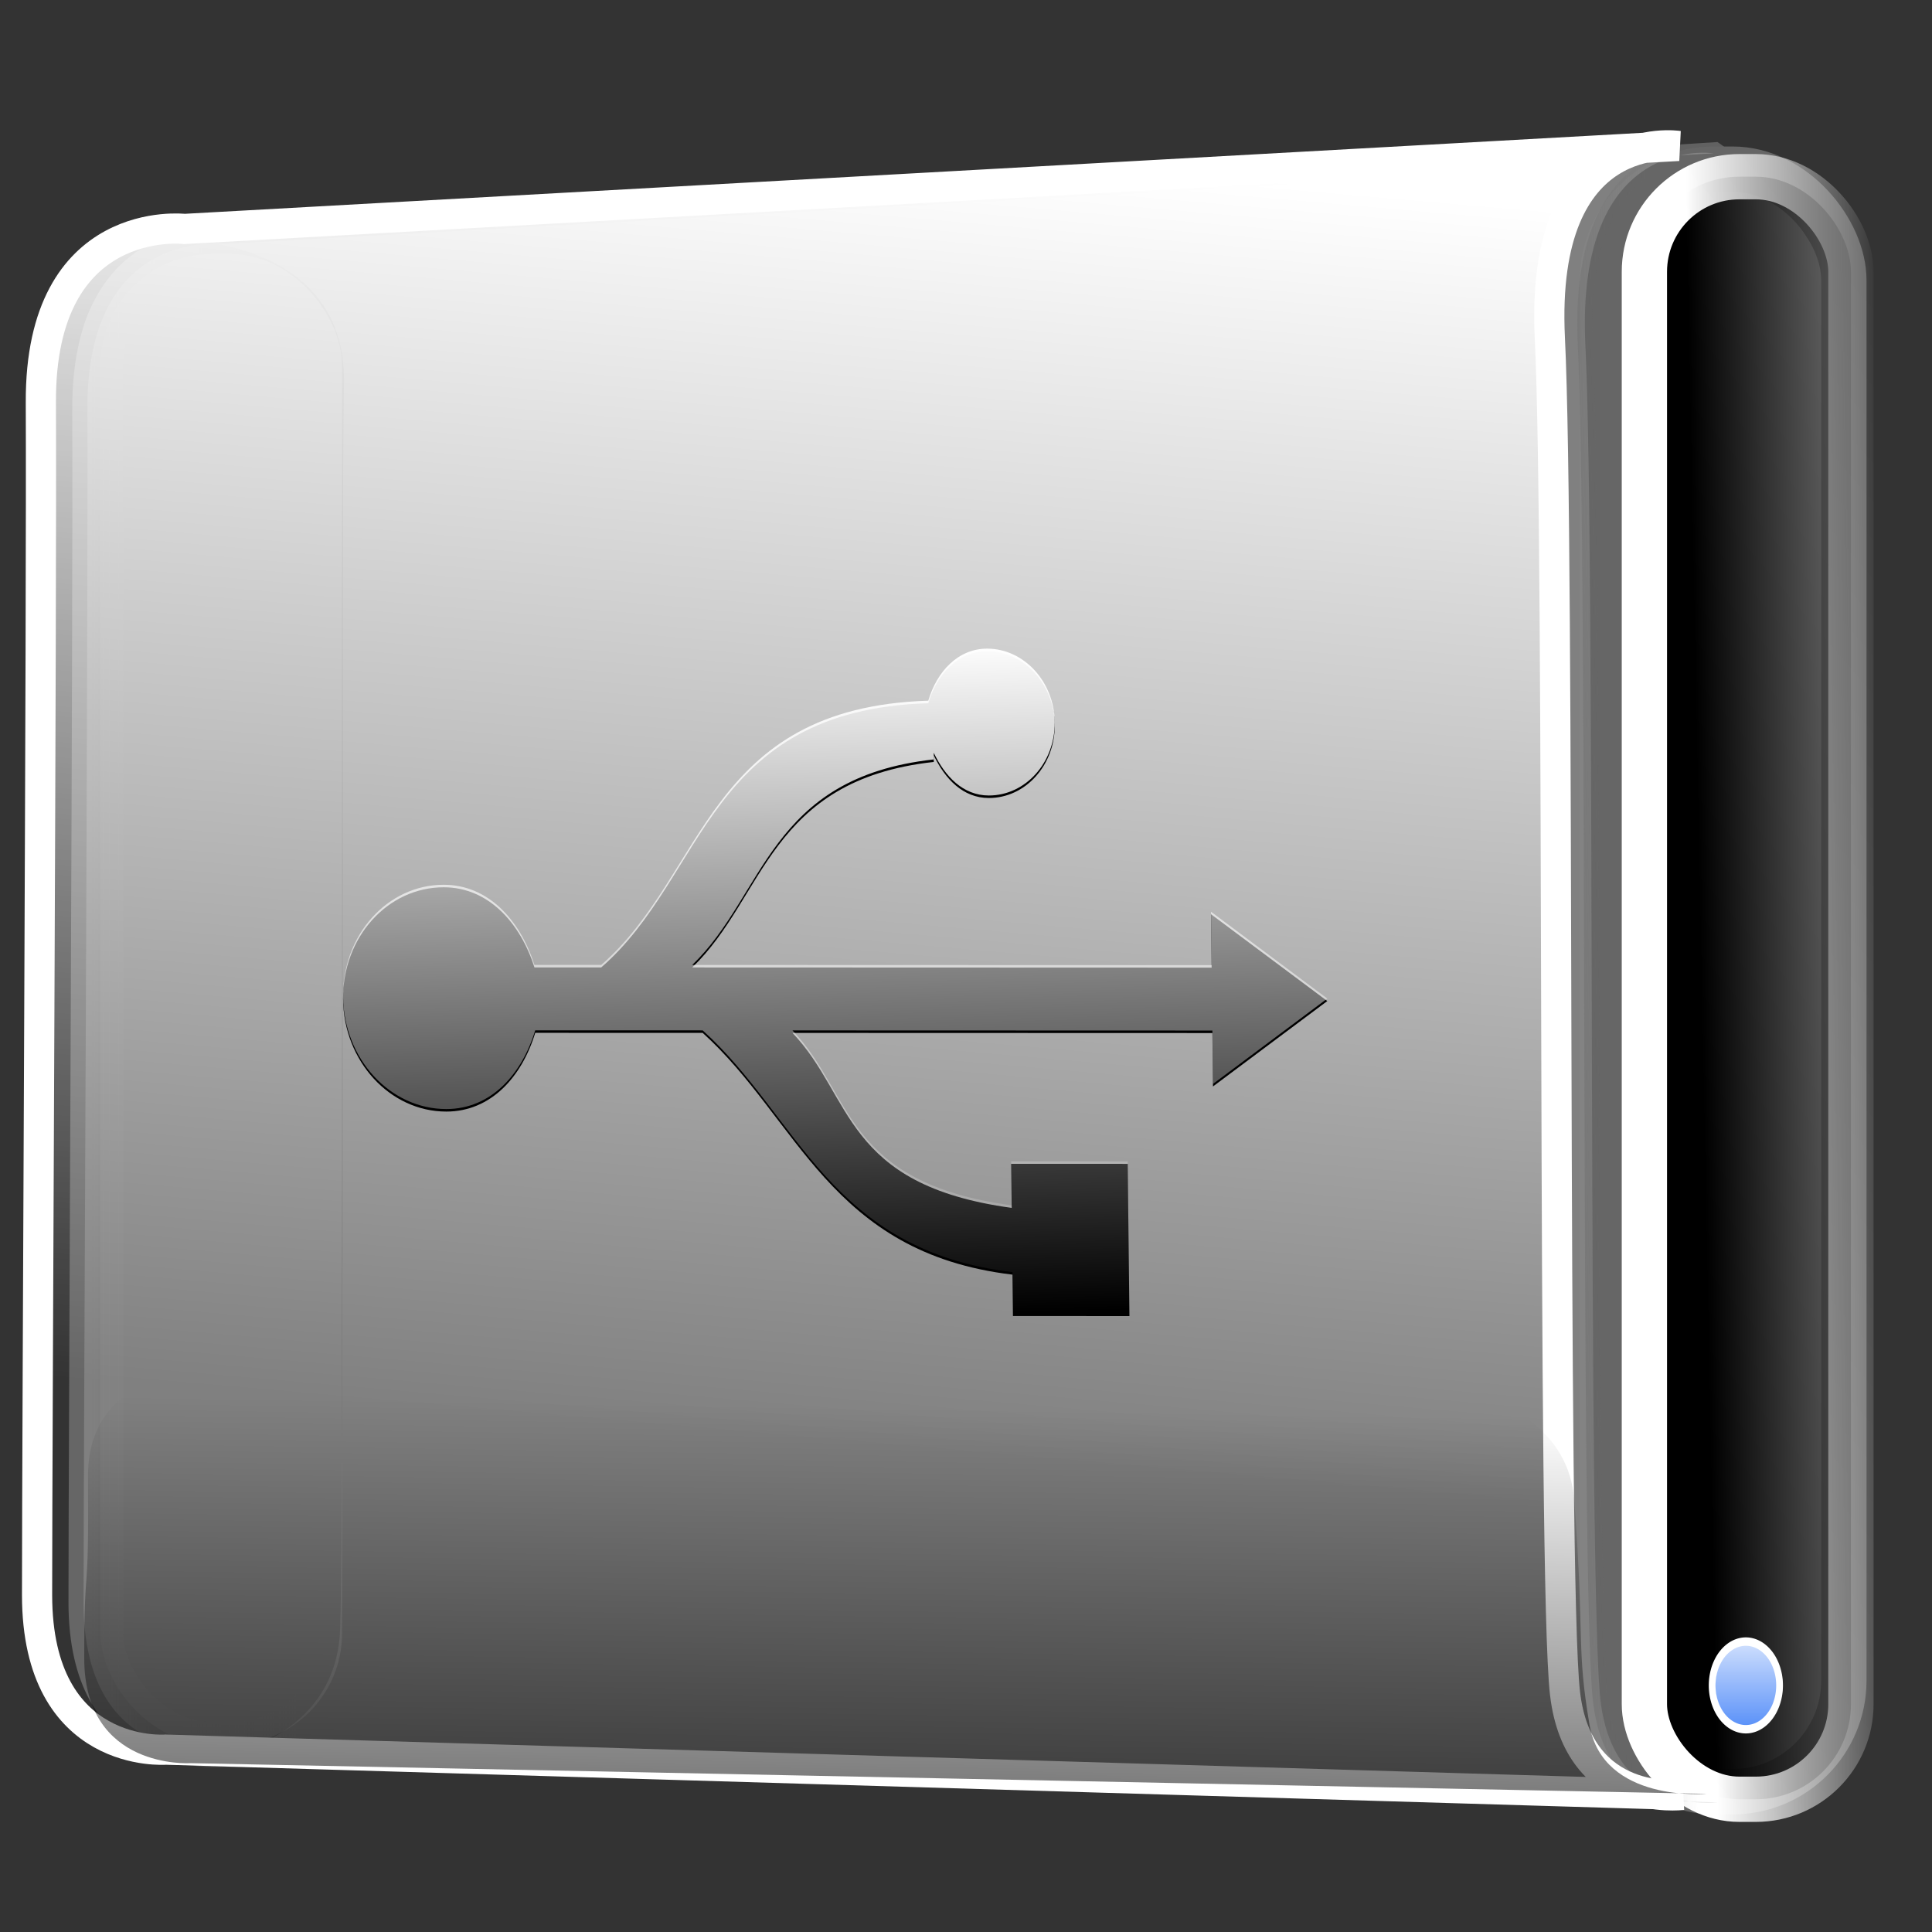
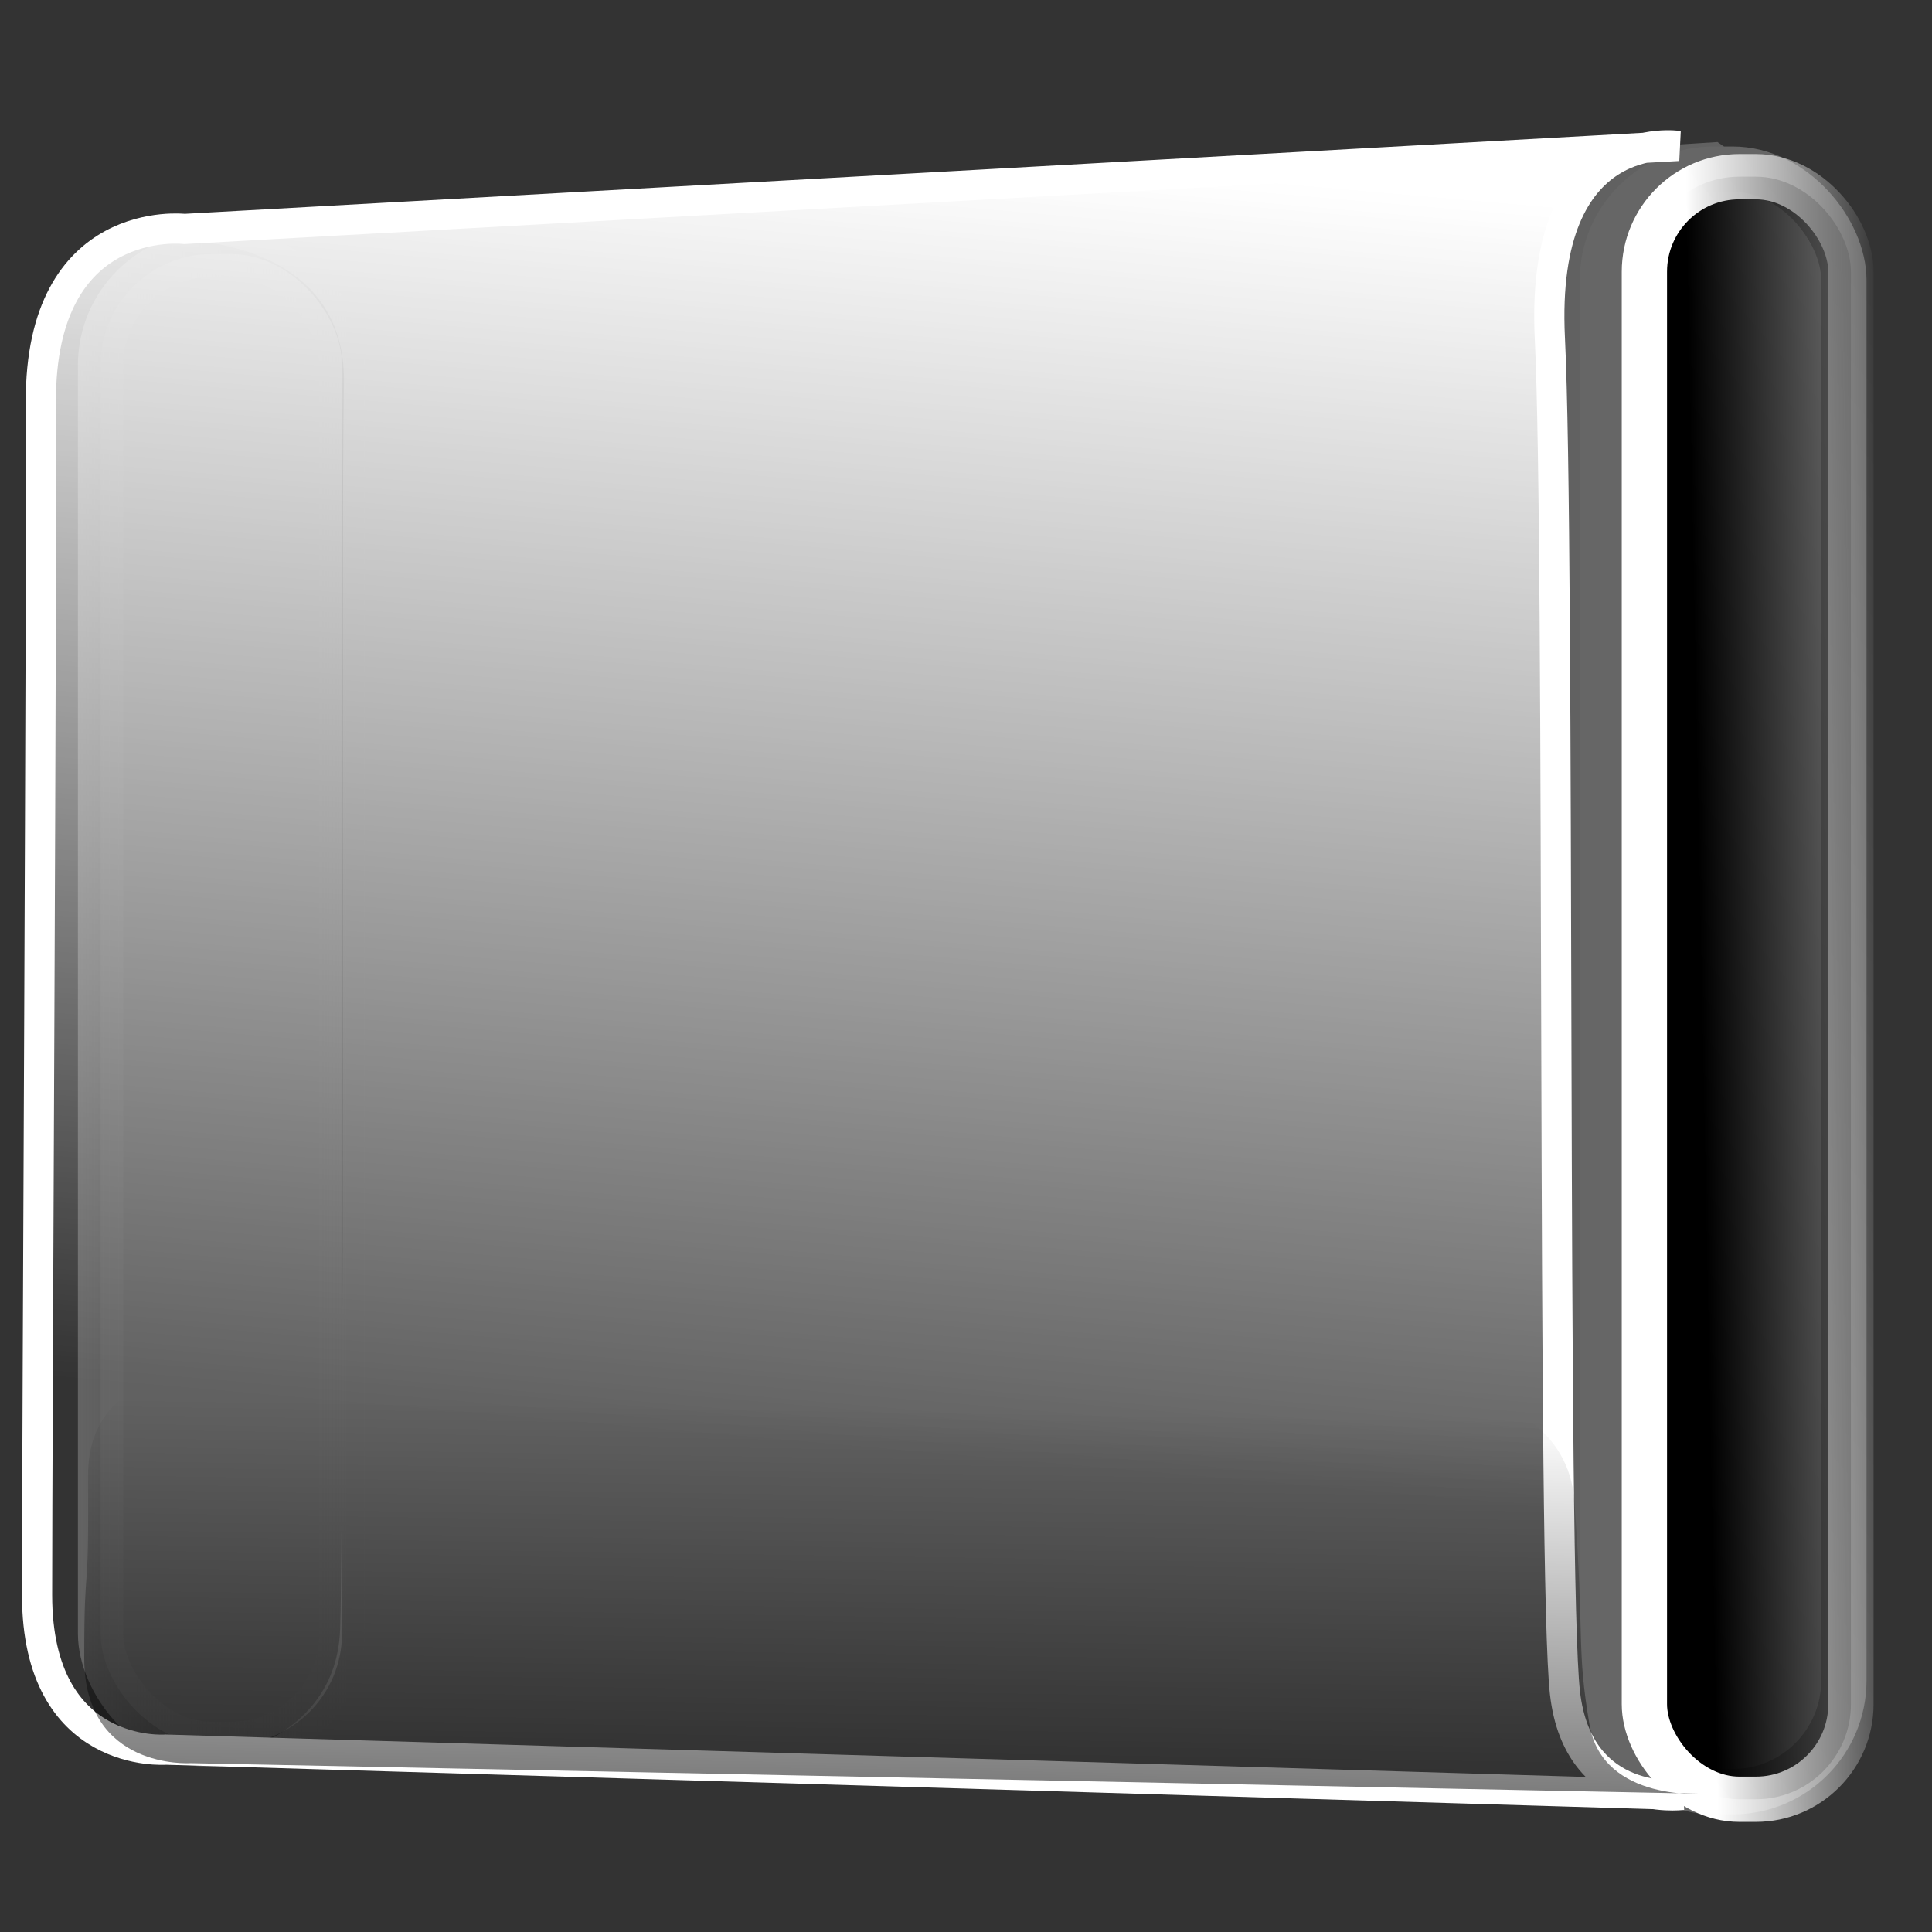
<svg xmlns="http://www.w3.org/2000/svg" xmlns:ns1="http://inkscape.sourceforge.net/DTD/sodipodi-0.dtd" xmlns:ns2="http://www.inkscape.org/namespaces/inkscape" xmlns:xlink="http://www.w3.org/1999/xlink" width="128px" height="128px" id="svg2" ns1:version="0.32" ns2:version="0.43" ns1:docbase="/home/matteo/.icons/glass-icons/scalable/devices" ns1:docname="gnome-dev-harddisk-usb.svg">
  <rect width="100%" height="100%" fill="#333333" stroke="none" />
  <defs id="defs4">
    <linearGradient ns2:collect="always" id="linearGradient9779">
      <stop style="stop-color:#ffffff;stop-opacity:1;" offset="0" id="stop9781" />
      <stop style="stop-color:#ffffff;stop-opacity:0;" offset="1" id="stop9783" />
    </linearGradient>
    <linearGradient ns2:collect="always" id="linearGradient5549">
      <stop style="stop-color:#ffffff;stop-opacity:1;" offset="0" id="stop5551" />
      <stop style="stop-color:#ffffff;stop-opacity:0;" offset="1" id="stop5553" />
    </linearGradient>
    <linearGradient id="linearGradient3716">
      <stop style="stop-color:#000000;stop-opacity:0.198;" offset="0" id="stop3718" />
      <stop style="stop-color:#000000;stop-opacity:0;" offset="1" id="stop3720" />
    </linearGradient>
    <linearGradient id="linearGradient2609">
      <stop style="stop-color:#cdcdcd;stop-opacity:1" offset="0" id="stop2611" />
      <stop style="stop-color:#f6f6f6;stop-opacity:1" offset="1" id="stop2613" />
    </linearGradient>
    <linearGradient id="linearGradient2582">
      <stop style="stop-color:#c8c8c8;stop-opacity:1;" offset="0" id="stop2584" />
      <stop style="stop-color:#e5e5e5;stop-opacity:1;" offset="1" id="stop2586" />
    </linearGradient>
    <linearGradient y2="113.85" x2="77.58" y1="100.588" x1="77.58" gradientTransform="translate(158.548,-4.323)" gradientUnits="userSpaceOnUse" id="linearGradient9586" xlink:href="#linearGradient11014" ns2:collect="always" />
    <linearGradient id="linearGradient9533">
      <stop style="stop-color:#000000;stop-opacity:0.302;" offset="0" id="stop9535" />
      <stop style="stop-color:#000000;stop-opacity:0;" offset="1" id="stop9537" />
    </linearGradient>
    <linearGradient id="linearGradient9539">
      <stop style="stop-color:#000000;stop-opacity:0.167;" offset="0" id="stop9541" />
      <stop style="stop-color:#000000;stop-opacity:0;" offset="1" id="stop9543" />
    </linearGradient>
    <linearGradient id="linearGradient9545">
      <stop style="stop-color:#ffcaca;stop-opacity:1;" offset="0" id="stop9547" />
      <stop style="stop-color:#f39f9e;stop-opacity:1;" offset="1" id="stop9549" />
    </linearGradient>
    <linearGradient id="linearGradient9551">
      <stop id="stop9553" offset="0" style="stop-color:#ffffff;stop-opacity:0.833;" />
      <stop id="stop9555" offset="1" style="stop-color:#ffffff;stop-opacity:0" />
    </linearGradient>
    <linearGradient id="linearGradient9557">
      <stop style="stop-color:#ffffff;stop-opacity:0.833;" offset="0" id="stop9559" />
      <stop style="stop-color:#ffffff;stop-opacity:0" offset="1" id="stop9561" />
    </linearGradient>
    <linearGradient ns2:collect="always" xlink:href="#linearGradient11014" id="linearGradient9568" x1="77.58" y1="100.588" x2="77.58" y2="113.85" gradientUnits="userSpaceOnUse" />
    <linearGradient gradientUnits="userSpaceOnUse" y2="87" x2="107.053" y1="22.781" x1="107.053" id="linearGradient21922" xlink:href="#linearGradient21916" ns2:collect="always" />
    <linearGradient y2="113.85" x2="77.58" y1="100.588" x1="77.58" gradientUnits="userSpaceOnUse" id="linearGradient8644" xlink:href="#linearGradient11014" ns2:collect="always" />
    <linearGradient ns2:collect="always" id="linearGradient11014">
      <stop style="stop-color:#ffffff;stop-opacity:1;" offset="0" id="stop11016" />
      <stop style="stop-color:#ffffff;stop-opacity:0;" offset="1" id="stop11018" />
    </linearGradient>
    <linearGradient id="linearGradient8655">
      <stop style="stop-color:#000000;stop-opacity:0.302;" offset="0" id="stop8657" />
      <stop style="stop-color:#000000;stop-opacity:0;" offset="1" id="stop8659" />
    </linearGradient>
    <linearGradient id="linearGradient7917">
      <stop style="stop-color:#000000;stop-opacity:0.167;" offset="0" id="stop7919" />
      <stop style="stop-color:#000000;stop-opacity:0;" offset="1" id="stop7921" />
    </linearGradient>
    <linearGradient id="linearGradient6455">
      <stop style="stop-color:#ffcaca;stop-opacity:1;" offset="0" id="stop6457" />
      <stop style="stop-color:#f39f9e;stop-opacity:1;" offset="1" id="stop6459" />
    </linearGradient>
    <linearGradient id="linearGradient5703">
      <stop id="stop5705" offset="0" style="stop-color:#ffffff;stop-opacity:0.833;" />
      <stop id="stop5707" offset="1" style="stop-color:#ffffff;stop-opacity:0" />
    </linearGradient>
    <linearGradient id="linearGradient5691">
      <stop style="stop-color:#ffffff;stop-opacity:0.833;" offset="0" id="stop5693" />
      <stop style="stop-color:#ffffff;stop-opacity:0" offset="1" id="stop5695" />
    </linearGradient>
    <linearGradient gradientTransform="translate(22.847,1.354)" ns2:collect="always" xlink:href="#linearGradient11014" id="linearGradient11020" x1="77.58" y1="100.588" x2="77.58" y2="113.85" gradientUnits="userSpaceOnUse" />
    <linearGradient gradientUnits="userSpaceOnUse" y2="47.651" x2="267.843" y1="87.252" x1="205.32" id="linearGradient23496" xlink:href="#linearGradient23490" ns2:collect="always" />
    <linearGradient y2="85.927" x2="52.601" y1="43.507" x1="70.789" gradientTransform="translate(-7.27176e-5,-4.53184e-6)" gradientUnits="userSpaceOnUse" id="linearGradient21739" xlink:href="#linearGradient21683" ns2:collect="always" />
    <linearGradient y2="91.2" x2="62.853" y1="143.917" x1="60.537" gradientTransform="translate(-178.449,1.325)" gradientUnits="userSpaceOnUse" id="linearGradient21731" xlink:href="#linearGradient9367" ns2:collect="always" />
    <linearGradient y2="61.886" x2="102" y1="17.965" x1="102" gradientTransform="translate(-178.449,1.325)" gradientUnits="userSpaceOnUse" id="linearGradient21729" xlink:href="#linearGradient8484" ns2:collect="always" />
    <linearGradient y2="64.197" x2="47.376" y1="18.406" x1="44.194" gradientTransform="translate(-178.449,1.325)" gradientUnits="userSpaceOnUse" id="linearGradient21727" xlink:href="#linearGradient5847" ns2:collect="always" />
    <linearGradient gradientTransform="matrix(1.037,0,0,0.883,143.311,-14.241)" y2="85.927" x2="52.601" y1="43.507" x1="70.789" gradientUnits="userSpaceOnUse" id="linearGradient21704" xlink:href="#linearGradient21683" ns2:collect="always" />
    <linearGradient y2="34.839" x2="70.15" y1="78.326" x1="59.25" gradientTransform="matrix(1.401,0,0,1.087,153.151,-8.69)" gradientUnits="userSpaceOnUse" id="linearGradient21702" xlink:href="#linearGradient18175" ns2:collect="always" />
    <linearGradient gradientTransform="matrix(1.037,0,0,0.883,195.079,-16.506)" y2="41.245" x2="25.008" y1="106.431" x1="17.486" gradientUnits="userSpaceOnUse" id="linearGradient21700" xlink:href="#linearGradient17294" ns2:collect="always" />
    <linearGradient gradientUnits="userSpaceOnUse" y2="72.846" x2="198.619" y1="30.773" x1="213.978" id="linearGradient21689" xlink:href="#linearGradient21683" ns2:collect="always" />
    <linearGradient gradientUnits="userSpaceOnUse" y2="19.904" x2="216.021" y1="71.588" x1="209.453" id="linearGradient19056" xlink:href="#linearGradient17294" ns2:collect="always" />
    <linearGradient gradientTransform="matrix(1.351,0,0,1.232,-40.413,8.853)" gradientUnits="userSpaceOnUse" y2="22.464" x2="210.864" y1="64.184" x1="175.216" id="linearGradient18181" xlink:href="#linearGradient18175" ns2:collect="always" />
    <linearGradient gradientTransform="translate(123.292,-3.126)" gradientUnits="userSpaceOnUse" y2="102.544" x2="108.205" y1="102.544" x1="99.685" id="linearGradient16417" xlink:href="#linearGradient16411" ns2:collect="always" />
    <linearGradient gradientTransform="matrix(0.747,0,0,0.804,150.639,17.421)" gradientUnits="userSpaceOnUse" y2="106.433" x2="104.593" y1="97.241" x1="102.648" id="linearGradient14663" xlink:href="#linearGradient14657" ns2:collect="always" />
    <linearGradient gradientTransform="translate(2.261355e-5,5.330552e-6)" gradientUnits="userSpaceOnUse" y2="91.2" x2="62.853" y1="143.917" x1="60.537" id="linearGradient9373" xlink:href="#linearGradient9367" ns2:collect="always" />
    <linearGradient gradientTransform="translate(2.261355e-5,-6.69448e-7)" gradientUnits="userSpaceOnUse" y2="61.886" x2="102" y1="17.965" x1="102" id="linearGradient8490" xlink:href="#linearGradient8484" ns2:collect="always" />
    <linearGradient gradientTransform="translate(2.261355e-5,3.30552e-7)" gradientUnits="userSpaceOnUse" y2="64.197" x2="47.376" y1="18.406" x1="44.194" id="linearGradient5853" xlink:href="#linearGradient5847" ns2:collect="always" />
    <linearGradient id="linearGradient4215">
      <stop id="stop4217" offset="0" style="stop-color:#dddddd;stop-opacity:1;" />
      <stop id="stop4219" offset="1" style="stop-color:#bfbfbf;stop-opacity:1;" />
    </linearGradient>
    <linearGradient id="linearGradient4953">
      <stop id="stop4955" offset="0" style="stop-color:#dadada;stop-opacity:1;" />
      <stop id="stop4957" offset="1" style="stop-color:#aaaaaa;stop-opacity:1;" />
    </linearGradient>
    <linearGradient id="linearGradient4963">
      <stop id="stop4965" offset="0" style="stop-color:#ffffff;stop-opacity:0.823;" />
      <stop id="stop4967" offset="1" style="stop-color:#ffffff;stop-opacity:0;" />
    </linearGradient>
    <linearGradient id="linearGradient10903">
      <stop id="stop10905" offset="0" style="stop-color:#000000;stop-opacity:0.167;" />
      <stop id="stop10907" offset="1" style="stop-color:#000000;stop-opacity:0;" />
    </linearGradient>
    <linearGradient id="linearGradient5847" ns2:collect="always">
      <stop id="stop5849" offset="0" style="stop-color:#ffffff;stop-opacity:1;" />
      <stop id="stop5851" offset="1" style="stop-color:#ffffff;stop-opacity:0;" />
    </linearGradient>
    <linearGradient id="linearGradient8484" ns2:collect="always">
      <stop id="stop8486" offset="0" style="stop-color:#000000;stop-opacity:1;" />
      <stop id="stop8488" offset="1" style="stop-color:#000000;stop-opacity:0;" />
    </linearGradient>
    <linearGradient id="linearGradient9367" ns2:collect="always">
      <stop id="stop9369" offset="0" style="stop-color:#000000;stop-opacity:1;" />
      <stop id="stop9371" offset="1" style="stop-color:#000000;stop-opacity:0;" />
    </linearGradient>
    <linearGradient id="linearGradient14657" ns2:collect="always">
      <stop id="stop14659" offset="0" style="stop-color:#ffffff;stop-opacity:1;" />
      <stop id="stop14661" offset="1" style="stop-color:#ffffff;stop-opacity:0;" />
    </linearGradient>
    <linearGradient id="linearGradient16411" ns2:collect="always">
      <stop id="stop16413" offset="0" style="stop-color:#666666;stop-opacity:1;" />
      <stop id="stop16415" offset="1" style="stop-color:#666666;stop-opacity:0;" />
    </linearGradient>
    <linearGradient id="linearGradient17294" ns2:collect="always">
      <stop id="stop17296" offset="0" style="stop-color:#ebebeb;stop-opacity:1;" />
      <stop id="stop17298" offset="1" style="stop-color:#ebebeb;stop-opacity:0;" />
    </linearGradient>
    <linearGradient id="linearGradient18175" ns2:collect="always">
      <stop id="stop18177" offset="0" style="stop-color:#666666;stop-opacity:1;" />
      <stop id="stop18179" offset="1" style="stop-color:#666666;stop-opacity:0;" />
    </linearGradient>
    <linearGradient id="linearGradient21683" ns2:collect="always">
      <stop id="stop21685" offset="0" style="stop-color:#ffffff;stop-opacity:1;" />
      <stop id="stop21687" offset="1" style="stop-color:#ffffff;stop-opacity:0;" />
    </linearGradient>
    <linearGradient id="linearGradient23490" ns2:collect="always">
      <stop id="stop23492" offset="0" style="stop-color:#6bb8da;stop-opacity:1;" />
      <stop id="stop23494" offset="1" style="stop-color:#6bb8da;stop-opacity:0;" />
    </linearGradient>
    <linearGradient id="linearGradient21916" ns2:collect="always">
      <stop id="stop21918" offset="0" style="stop-color:#ffffff;stop-opacity:1;" />
      <stop id="stop21920" offset="1" style="stop-color:#ffffff;stop-opacity:0;" />
    </linearGradient>
    <linearGradient id="linearGradient3195" ns2:collect="always">
      <stop id="stop3197" offset="0" style="stop-color:#666666;stop-opacity:1;" />
      <stop id="stop3199" offset="1" style="stop-color:#666666;stop-opacity:0;" />
    </linearGradient>
    <linearGradient id="linearGradient5832">
      <stop id="stop5834" offset="0" style="stop-color:#ffffff;stop-opacity:1;" />
      <stop id="stop5836" offset="1" style="stop-color:#ffffff;stop-opacity:0;" />
    </linearGradient>
    <linearGradient id="linearGradient6731" ns2:collect="always">
      <stop id="stop6733" offset="0" style="stop-color:#000000;stop-opacity:1;" />
      <stop id="stop6735" offset="1" style="stop-color:#000000;stop-opacity:0;" />
    </linearGradient>
    <linearGradient id="linearGradient6739" ns2:collect="always">
      <stop id="stop6741" offset="0" style="stop-color:#ffffff;stop-opacity:1;" />
      <stop id="stop6743" offset="1" style="stop-color:#ffffff;stop-opacity:0;" />
    </linearGradient>
    <linearGradient id="linearGradient9395" ns2:collect="always">
      <stop id="stop9397" offset="0" style="stop-color:#ffffff;stop-opacity:1;" />
      <stop id="stop9399" offset="1" style="stop-color:#ffffff;stop-opacity:0;" />
    </linearGradient>
    <linearGradient id="linearGradient16669" ns2:collect="always">
      <stop id="stop16671" offset="0" style="stop-color:#666666;stop-opacity:1;" />
      <stop id="stop16673" offset="1" style="stop-color:#666666;stop-opacity:0;" />
    </linearGradient>
    <linearGradient id="linearGradient17554" ns2:collect="always">
      <stop id="stop17556" offset="0" style="stop-color:#ffffff;stop-opacity:1;" />
      <stop id="stop17558" offset="1" style="stop-color:#ffffff;stop-opacity:0;" />
    </linearGradient>
    <linearGradient id="linearGradient21066" ns2:collect="always">
      <stop id="stop21068" offset="0" style="stop-color:#000000;stop-opacity:1;" />
      <stop id="stop21070" offset="1" style="stop-color:#000000;stop-opacity:0;" />
    </linearGradient>
    <linearGradient ns2:collect="always" xlink:href="#linearGradient21066" id="linearGradient1978" gradientUnits="userSpaceOnUse" gradientTransform="translate(-7.88536e-5,5.26072e-6)" x1="53.502" y1="123.826" x2="53.914" y2="88.909" />
    <linearGradient ns2:collect="always" xlink:href="#linearGradient17554" id="linearGradient1981" gradientUnits="userSpaceOnUse" gradientTransform="translate(-7.902067e-5,5.26072e-6)" x1="47.458" y1="26.167" x2="48.625" y2="95.25" />
    <linearGradient ns2:collect="always" xlink:href="#linearGradient16669" id="linearGradient1984" gradientUnits="userSpaceOnUse" gradientTransform="translate(-7.88536e-5,5.26072e-6)" x1="93.625" y1="64.577" x2="110.875" y2="64.077" />
    <linearGradient ns2:collect="always" xlink:href="#linearGradient6731" id="linearGradient1990" gradientUnits="userSpaceOnUse" gradientTransform="translate(-8.151302e-5,5.26072e-6)" x1="82.842" y1="40.083" x2="104" y2="40.167" />
    <linearGradient ns2:collect="always" xlink:href="#linearGradient6739" id="linearGradient1992" gradientUnits="userSpaceOnUse" gradientTransform="translate(-8.151302e-5,5.26072e-6)" x1="82.842" y1="40.083" x2="104" y2="40.167" />
    <linearGradient ns2:collect="always" xlink:href="#linearGradient3195" id="linearGradient1995" gradientUnits="userSpaceOnUse" gradientTransform="translate(-7.88536e-5,5.26072e-6)" x1="4" y1="70.25" x2="24.25" y2="70.25" />
    <linearGradient ns2:collect="always" xlink:href="#linearGradient9395" id="linearGradient2003" gradientUnits="userSpaceOnUse" gradientTransform="matrix(1.019,0,0,1.437,133.796,47.783)" x1="154.283" y1="70.17" x2="154.283" y2="95.794" />
    <linearGradient ns2:collect="always" xlink:href="#linearGradient2582" id="linearGradient2050" gradientUnits="userSpaceOnUse" gradientTransform="translate(8.485,3.536)" x1="79.641" y1="88.448" x2="76.651" y2="50.618" />
    <linearGradient ns2:collect="always" xlink:href="#linearGradient5549" id="linearGradient5555" x1="40.729" y1="47.807" x2="40.271" y2="78.193" gradientUnits="userSpaceOnUse" gradientTransform="translate(5.684342e-14,-3.333333e-6)" />
    <linearGradient ns2:collect="always" xlink:href="#linearGradient17554" id="linearGradient6436" gradientUnits="userSpaceOnUse" gradientTransform="matrix(1,0,0,1,6.4016e-6,2.8204e-7)" x1="47.458" y1="26.167" x2="48.625" y2="95.25" />
    <linearGradient ns2:collect="always" xlink:href="#linearGradient17554" id="linearGradient8195" gradientUnits="userSpaceOnUse" gradientTransform="matrix(1,0,0,1,6.666667e-6,1.666667e-6)" x1="47.458" y1="26.167" x2="48.625" y2="95.25" />
    <linearGradient ns2:collect="always" xlink:href="#linearGradient17554" id="linearGradient8202" gradientUnits="userSpaceOnUse" gradientTransform="matrix(1,0,0,1.064,43.333,-25.815)" x1="47.458" y1="26.167" x2="48.625" y2="95.25" />
    <linearGradient ns2:collect="always" xlink:href="#linearGradient17554" id="linearGradient8210" gradientUnits="userSpaceOnUse" gradientTransform="translate(-1.385e-7,2.006062e-5)" x1="47.458" y1="26.167" x2="48.625" y2="95.25" />
    <linearGradient gradientUnits="userSpaceOnUse" y2="91.576" x2="53.248" y1="123.826" x1="53.502" id="linearGradient21072" xlink:href="#linearGradient21066" ns2:collect="always" gradientTransform="translate(-1.162,-2.706)" />
    <linearGradient gradientUnits="userSpaceOnUse" y2="95.25" x2="48.625" y1="9.5" x1="56.125" id="linearGradient17560" xlink:href="#linearGradient17554" ns2:collect="always" gradientTransform="translate(-1.162,-2.706)" />
    <linearGradient gradientUnits="userSpaceOnUse" y2="64.077" x2="110.875" y1="64.577" x1="93.625" id="linearGradient16675" xlink:href="#linearGradient16669" ns2:collect="always" gradientTransform="translate(-1.162,-2.706)" />
    <linearGradient gradientUnits="userSpaceOnUse" y2="109.25" x2="77.494" y1="70.115" x1="81" id="linearGradient14920" xlink:href="#linearGradient14914" ns2:collect="always" gradientTransform="translate(-1.162,-2.706)" />
    <linearGradient y2="8.207" x2="64.677" y1="58.568" x1="47.722" gradientTransform="matrix(1.088,0,0,1.088,-13.405,-3.634)" gradientUnits="userSpaceOnUse" id="linearGradient10514" xlink:href="#linearGradient5726" ns2:collect="always" />
    <linearGradient y2="15.69" x2="-53.092" y1="78.891" x1="-72.784" gradientTransform="matrix(1.088,0,0,1.088,126.115,-10.097)" gradientUnits="userSpaceOnUse" id="linearGradient10512" xlink:href="#linearGradient10480" ns2:collect="always" />
    <linearGradient y2="61.854" x2="89.138" y1="33.9" x1="31.115" gradientTransform="translate(0.838,-2.706)" gradientUnits="userSpaceOnUse" id="linearGradient10510" xlink:href="#linearGradient5691" ns2:collect="always" />
    <linearGradient y2="77.813" x2="20.333" y1="37.363" x1="93.477" gradientTransform="translate(0.838,-2.706)" gradientUnits="userSpaceOnUse" id="linearGradient10506" xlink:href="#linearGradient5703" ns2:collect="always" />
    <linearGradient y2="113.85" x2="77.58" y1="100.588" x1="77.58" gradientTransform="translate(158.548,-4.323)" gradientUnits="userSpaceOnUse" id="linearGradient8841" xlink:href="#linearGradient11014" ns2:collect="always" />
    <linearGradient ns2:collect="always" id="linearGradient5726">
      <stop style="stop-color:#666666;stop-opacity:1;" offset="0" id="stop5728" />
      <stop style="stop-color:#666666;stop-opacity:0;" offset="1" id="stop5730" />
    </linearGradient>
    <linearGradient id="linearGradient8832">
      <stop style="stop-color:#000000;stop-opacity:0.302;" offset="0" id="stop8834" />
      <stop style="stop-color:#000000;stop-opacity:0;" offset="1" id="stop8836" />
    </linearGradient>
    <linearGradient id="linearGradient8826">
      <stop style="stop-color:#000000;stop-opacity:0.167;" offset="0" id="stop8828" />
      <stop style="stop-color:#000000;stop-opacity:0;" offset="1" id="stop8830" />
    </linearGradient>
    <linearGradient id="linearGradient8820">
      <stop style="stop-color:#ffcaca;stop-opacity:1;" offset="0" id="stop8822" />
      <stop style="stop-color:#f39f9e;stop-opacity:1;" offset="1" id="stop8824" />
    </linearGradient>
    <linearGradient id="linearGradient8814">
      <stop id="stop8816" offset="0" style="stop-color:#ffffff;stop-opacity:0.833;" />
      <stop id="stop8818" offset="1" style="stop-color:#ffffff;stop-opacity:0" />
    </linearGradient>
    <linearGradient id="linearGradient8808">
      <stop style="stop-color:#ffffff;stop-opacity:0.833;" offset="0" id="stop8810" />
      <stop style="stop-color:#ffffff;stop-opacity:0" offset="1" id="stop8812" />
    </linearGradient>
    <linearGradient ns2:collect="always" xlink:href="#linearGradient11014" id="linearGradient8806" x1="77.58" y1="100.588" x2="77.58" y2="113.85" gradientUnits="userSpaceOnUse" />
    <linearGradient y2="95.794" x2="154.283" y1="70.17" x1="154.283" gradientTransform="matrix(1.205,0,0,1,68.468,35.93)" gradientUnits="userSpaceOnUse" id="linearGradient9407" xlink:href="#linearGradient9395" ns2:collect="always" />
    <linearGradient gradientTransform="translate(-1.162,-2.706)" gradientUnits="userSpaceOnUse" y2="40.5" x2="125" y1="40.75" x1="112.25" id="linearGradient6745" xlink:href="#linearGradient6739" ns2:collect="always" />
    <linearGradient gradientTransform="translate(-1.162,-2.706)" gradientUnits="userSpaceOnUse" y2="40.5" x2="125" y1="40.75" x1="112.25" id="linearGradient6737" xlink:href="#linearGradient6731" ns2:collect="always" />
    <linearGradient y2="70.25" x2="24.25" y1="70.25" x1="4" gradientUnits="userSpaceOnUse" id="linearGradient4955" xlink:href="#linearGradient3195" ns2:collect="always" gradientTransform="translate(-1.162,-2.706)" />
    <linearGradient gradientUnits="userSpaceOnUse" y2="87" x2="107.053" y1="22.781" x1="107.053" id="linearGradient8800" xlink:href="#linearGradient21916" ns2:collect="always" />
    <linearGradient y2="113.85" x2="77.58" y1="100.588" x1="77.58" gradientUnits="userSpaceOnUse" id="linearGradient8798" xlink:href="#linearGradient11014" ns2:collect="always" />
    <linearGradient id="linearGradient8786">
      <stop style="stop-color:#000000;stop-opacity:0.302;" offset="0" id="stop8788" />
      <stop style="stop-color:#000000;stop-opacity:0;" offset="1" id="stop8790" />
    </linearGradient>
    <linearGradient id="linearGradient8780">
      <stop style="stop-color:#000000;stop-opacity:0.167;" offset="0" id="stop8782" />
      <stop style="stop-color:#000000;stop-opacity:0;" offset="1" id="stop8784" />
    </linearGradient>
    <linearGradient id="linearGradient8774">
      <stop style="stop-color:#ffcaca;stop-opacity:1;" offset="0" id="stop8776" />
      <stop style="stop-color:#f39f9e;stop-opacity:1;" offset="1" id="stop8778" />
    </linearGradient>
    <linearGradient id="linearGradient8768">
      <stop id="stop8770" offset="0" style="stop-color:#ffffff;stop-opacity:0.833;" />
      <stop id="stop8772" offset="1" style="stop-color:#ffffff;stop-opacity:0" />
    </linearGradient>
    <linearGradient id="linearGradient8762">
      <stop style="stop-color:#ffffff;stop-opacity:0.833;" offset="0" id="stop8764" />
      <stop style="stop-color:#ffffff;stop-opacity:0" offset="1" id="stop8766" />
    </linearGradient>
    <linearGradient gradientTransform="translate(22.847,1.354)" ns2:collect="always" xlink:href="#linearGradient11014" id="linearGradient8760" x1="77.58" y1="100.588" x2="77.58" y2="113.85" gradientUnits="userSpaceOnUse" />
    <linearGradient gradientUnits="userSpaceOnUse" y2="47.651" x2="267.843" y1="87.252" x1="205.32" id="linearGradient8758" xlink:href="#linearGradient23490" ns2:collect="always" />
    <linearGradient y2="85.927" x2="52.601" y1="43.507" x1="70.789" gradientTransform="translate(-7.27176e-5,-4.53184e-6)" gradientUnits="userSpaceOnUse" id="linearGradient8756" xlink:href="#linearGradient21683" ns2:collect="always" />
    <linearGradient y2="91.2" x2="62.853" y1="143.917" x1="60.537" gradientTransform="translate(-178.449,1.325)" gradientUnits="userSpaceOnUse" id="linearGradient8754" xlink:href="#linearGradient9367" ns2:collect="always" />
    <linearGradient y2="61.886" x2="102" y1="17.965" x1="102" gradientTransform="translate(-178.449,1.325)" gradientUnits="userSpaceOnUse" id="linearGradient8752" xlink:href="#linearGradient8484" ns2:collect="always" />
    <linearGradient y2="64.197" x2="47.376" y1="18.406" x1="44.194" gradientTransform="translate(-178.449,1.325)" gradientUnits="userSpaceOnUse" id="linearGradient8750" xlink:href="#linearGradient5847" ns2:collect="always" />
    <linearGradient gradientTransform="matrix(1.037,0,0,0.883,143.311,-14.241)" y2="85.927" x2="52.601" y1="43.507" x1="70.789" gradientUnits="userSpaceOnUse" id="linearGradient8748" xlink:href="#linearGradient21683" ns2:collect="always" />
    <linearGradient y2="34.839" x2="70.15" y1="78.326" x1="59.25" gradientTransform="matrix(1.401,0,0,1.087,153.151,-8.69)" gradientUnits="userSpaceOnUse" id="linearGradient8746" xlink:href="#linearGradient18175" ns2:collect="always" />
    <linearGradient gradientTransform="matrix(1.037,0,0,0.883,195.079,-16.506)" y2="41.245" x2="25.008" y1="106.431" x1="17.486" gradientUnits="userSpaceOnUse" id="linearGradient8744" xlink:href="#linearGradient17294" ns2:collect="always" />
    <linearGradient gradientUnits="userSpaceOnUse" y2="72.846" x2="198.619" y1="30.773" x1="213.978" id="linearGradient8742" xlink:href="#linearGradient21683" ns2:collect="always" />
    <linearGradient gradientUnits="userSpaceOnUse" y2="19.904" x2="216.021" y1="71.588" x1="209.453" id="linearGradient8740" xlink:href="#linearGradient17294" ns2:collect="always" />
    <linearGradient gradientTransform="matrix(1.351,0,0,1.232,-40.413,8.853)" gradientUnits="userSpaceOnUse" y2="22.464" x2="210.864" y1="64.184" x1="175.216" id="linearGradient8738" xlink:href="#linearGradient18175" ns2:collect="always" />
    <linearGradient gradientTransform="translate(123.292,-3.126)" gradientUnits="userSpaceOnUse" y2="102.544" x2="108.205" y1="102.544" x1="99.685" id="linearGradient8736" xlink:href="#linearGradient16411" ns2:collect="always" />
    <linearGradient gradientTransform="matrix(0.747,0,0,0.804,150.639,17.421)" gradientUnits="userSpaceOnUse" y2="106.433" x2="104.593" y1="97.241" x1="102.648" id="linearGradient8734" xlink:href="#linearGradient14657" ns2:collect="always" />
    <linearGradient gradientTransform="translate(2.261355e-5,5.330552e-6)" gradientUnits="userSpaceOnUse" y2="91.2" x2="62.853" y1="143.917" x1="60.537" id="linearGradient8732" xlink:href="#linearGradient9367" ns2:collect="always" />
    <linearGradient gradientTransform="translate(2.261355e-5,-6.69448e-7)" gradientUnits="userSpaceOnUse" y2="61.886" x2="102" y1="17.965" x1="102" id="linearGradient8730" xlink:href="#linearGradient8484" ns2:collect="always" />
    <linearGradient gradientTransform="translate(2.261355e-5,3.30552e-7)" gradientUnits="userSpaceOnUse" y2="64.197" x2="47.376" y1="18.406" x1="44.194" id="linearGradient8728" xlink:href="#linearGradient5847" ns2:collect="always" />
    <linearGradient id="linearGradient8722">
      <stop id="stop8724" offset="0" style="stop-color:#dddddd;stop-opacity:1;" />
      <stop id="stop8726" offset="1" style="stop-color:#bfbfbf;stop-opacity:1;" />
    </linearGradient>
    <linearGradient id="linearGradient8716">
      <stop id="stop8718" offset="0" style="stop-color:#dadada;stop-opacity:1;" />
      <stop id="stop8720" offset="1" style="stop-color:#aaaaaa;stop-opacity:1;" />
    </linearGradient>
    <linearGradient id="linearGradient8710">
      <stop id="stop8712" offset="0" style="stop-color:#ffffff;stop-opacity:0.823;" />
      <stop id="stop8714" offset="1" style="stop-color:#ffffff;stop-opacity:0;" />
    </linearGradient>
    <linearGradient id="linearGradient8704">
      <stop id="stop8706" offset="0" style="stop-color:#000000;stop-opacity:0.167;" />
      <stop id="stop8708" offset="1" style="stop-color:#000000;stop-opacity:0;" />
    </linearGradient>
    <linearGradient id="linearGradient8631">
      <stop id="stop8633" offset="0" style="stop-color:#ffffff;stop-opacity:1;" />
      <stop id="stop8635" offset="1" style="stop-color:#ffffff;stop-opacity:0;" />
    </linearGradient>
    <linearGradient id="linearGradient10480" ns2:collect="always">
      <stop id="stop10482" offset="0" style="stop-color:#43467d;stop-opacity:1;" />
      <stop id="stop10484" offset="1" style="stop-color:#43467d;stop-opacity:0;" />
    </linearGradient>
    <linearGradient id="linearGradient14914" ns2:collect="always">
      <stop id="stop14916" offset="0" style="stop-color:#ffffff;stop-opacity:1;" />
      <stop id="stop14918" offset="1" style="stop-color:#ffffff;stop-opacity:0;" />
    </linearGradient>
    <linearGradient ns2:collect="always" xlink:href="#linearGradient21066" id="linearGradient8872" gradientUnits="userSpaceOnUse" x1="54.169" y1="141.826" x2="54.914" y2="93.242" />
    <linearGradient ns2:collect="always" xlink:href="#linearGradient17554" id="linearGradient8875" gradientUnits="userSpaceOnUse" x1="56.125" y1="9.5" x2="48.625" y2="95.25" />
    <linearGradient ns2:collect="always" xlink:href="#linearGradient16669" id="linearGradient8878" gradientUnits="userSpaceOnUse" x1="93.625" y1="64.577" x2="110.875" y2="64.077" gradientTransform="translate(-6.666667e-6,6.666667e-7)" />
    <linearGradient ns2:collect="always" xlink:href="#linearGradient14914" id="linearGradient8881" gradientUnits="userSpaceOnUse" x1="81" y1="70.115" x2="77.494" y2="109.25" />
    <linearGradient ns2:collect="always" xlink:href="#linearGradient6731" id="linearGradient8894" gradientUnits="userSpaceOnUse" x1="112.25" y1="40.75" x2="125" y2="40.5" />
    <linearGradient ns2:collect="always" xlink:href="#linearGradient6739" id="linearGradient8896" gradientUnits="userSpaceOnUse" x1="112.25" y1="40.75" x2="125" y2="40.5" />
    <linearGradient ns2:collect="always" xlink:href="#linearGradient3195" id="linearGradient8899" gradientUnits="userSpaceOnUse" x1="4" y1="70.25" x2="24.25" y2="70.25" />
    <linearGradient ns2:collect="always" xlink:href="#linearGradient9779" id="linearGradient9785" x1="52.479" y1="42.724" x2="53.521" y2="87.276" gradientUnits="userSpaceOnUse" gradientTransform="translate(-6.666667e-6,-6.666667e-7)" />
  </defs>
  <ns1:namedview id="base" pagecolor="#ffffff" bordercolor="#666666" borderopacity="1.0" ns2:pageopacity="0.0" ns2:pageshadow="2" ns2:zoom="3" ns2:cx="5.7056144" ns2:cy="67.555556" ns2:document-units="px" ns2:current-layer="layer1" showguides="true" ns2:guide-bbox="true" ns2:window-width="1024" ns2:window-height="684" ns2:window-x="0" ns2:window-y="25" />
  <g ns2:label="Layer 1" ns2:groupmode="layer" id="layer1">
    <g id="g2915" ns2:label="Layer 1" transform="translate(130.555,125.76)" />
    <path style="fill:#bdbdbd;fill-opacity:0.333;fill-rule:evenodd;stroke:none;stroke-width:1px;stroke-linecap:butt;stroke-linejoin:miter;stroke-opacity:1" d="M 11.787,15.911 C 11.787,15.911 22.973,15.744 22.787,25.411 C 22.601,35.081 22.824,99.427 22.537,107.911 C 22.251,116.384 12.037,116.911 12.037,116.911 L 115.037,119.911 C 115.037,119.911 123.537,118.082 123.537,107.161 C 123.537,96.536 123.225,41.536 123.287,28.161 C 123.35,15.536 113.787,9.411 113.787,9.411 L 11.787,15.911 z " id="path4078" ns1:nodetypes="czzcczzcc" />
    <rect style="fill:#bdbdbd;fill-opacity:0.333;fill-rule:nonzero;stroke:#666666;stroke-width:3;stroke-linecap:round;stroke-linejoin:round;stroke-miterlimit:4;stroke-dasharray:none;stroke-dashoffset:0;stroke-opacity:1" id="rect1445" width="16" height="107.5" x="106.162" y="11.206" rx="7.365" />
    <rect style="fill:#bdbdbd;fill-opacity:0.333;fill-rule:nonzero;stroke:url(#linearGradient8899);stroke-width:3;stroke-linecap:round;stroke-linejoin:round;stroke-miterlimit:4;stroke-dasharray:none;stroke-dashoffset:0;stroke-opacity:1" id="rect2320" width="16" height="98.744" x="6.662" y="16.834" rx="7.365" />
    <rect style="fill:url(#linearGradient8894);fill-opacity:1;fill-rule:nonzero;stroke:url(#linearGradient8896);stroke-width:3;stroke-linecap:round;stroke-linejoin:round;stroke-miterlimit:4;stroke-dasharray:none;stroke-dashoffset:0;stroke-opacity:1" id="rect5856" width="13.684" height="107.5" x="108.945" y="11.706" rx="6.299" />
    <g id="g9403" transform="matrix(0.83,0,0,1,-11.532,2.206)">
-       <path transform="matrix(0.458,0,0,0.474,82.091,54.058)" d="M 161.25 116.875 A 5.875 6.125 0 1 1  149.5,116.875 A 5.875 6.125 0 1 1  161.25 116.875 z" ns1:ry="6.125" ns1:rx="5.875" ns1:cy="116.875" ns1:cx="155.375" id="path6747" style="fill:#0055f5;fill-opacity:1;fill-rule:nonzero;stroke:#ffffff;stroke-width:1.177;stroke-linecap:round;stroke-linejoin:round;stroke-miterlimit:4;stroke-dasharray:none;stroke-dashoffset:0;stroke-opacity:1" ns1:type="arc" />
-       <path transform="matrix(0.458,0,0,0.474,82.332,54.058)" d="M 161.25 116.875 A 5.875 6.125 0 1 1  149.5,116.875 A 5.875 6.125 0 1 1  161.25 116.875 z" ns1:ry="6.125" ns1:rx="5.875" ns1:cy="116.875" ns1:cx="155.375" id="path8520" style="fill:url(#linearGradient9407);fill-opacity:1;fill-rule:nonzero;stroke:none;stroke-width:1.073;stroke-linecap:round;stroke-linejoin:round;stroke-miterlimit:4;stroke-dasharray:none;stroke-dashoffset:0;stroke-opacity:1" ns1:type="arc" />
-     </g>
-     <path style="fill:#bdbdbd;fill-opacity:0.333;fill-rule:evenodd;stroke:url(#linearGradient8878);stroke-width:1px;stroke-linecap:butt;stroke-linejoin:miter;stroke-opacity:1" d="M 113.537,10.161 C 113.537,10.161 104.35,8.724 105.037,22.911 C 105.725,36.849 105.165,105.035 106.037,112.661 C 106.913,120.312 113.787,119.411 113.787,119.411 L 13.537,116.411 C 13.537,116.411 5.037,117.082 5.037,106.161 C 5.037,95.536 5.35,40.536 5.287,27.161 C 5.225,14.536 14.787,15.661 14.787,15.661 L 113.537,10.161 z " id="path3203" ns1:nodetypes="czzcczzcc" />
+       </g>
    <path style="fill:url(#linearGradient8875);fill-opacity:1;fill-rule:evenodd;stroke:#ffffff;stroke-width:2;stroke-linecap:butt;stroke-linejoin:miter;stroke-miterlimit:4;stroke-dasharray:none;stroke-opacity:1" d="M 111.201,9.668 C 111.201,9.668 101.993,8.231 102.682,22.418 C 103.371,36.356 102.81,104.542 103.684,112.168 C 104.561,119.819 111.452,118.918 111.452,118.918 L 10.975,115.918 C 10.975,115.918 2.456,116.589 2.456,105.668 C 2.456,95.043 2.769,40.043 2.707,26.668 C 2.644,14.043 12.228,15.168 12.228,15.168 L 111.201,9.668 z " id="path16677" ns1:nodetypes="czzcczzcc" />
    <path style="fill:url(#linearGradient8872);fill-opacity:1;fill-rule:evenodd;stroke:none;stroke-width:2;stroke-linecap:butt;stroke-linejoin:miter;stroke-miterlimit:4;stroke-dasharray:none;stroke-opacity:1" d="M 87.326,91.322 C 87.326,91.322 103.618,89.848 104.307,99.461 C 104.996,108.904 104.435,109.104 105.309,114.272 C 106.186,119.456 113.077,118.846 113.077,118.846 L 12.6,116.813 C 12.6,116.813 5.581,117.267 5.581,109.868 C 5.581,102.669 5.894,106.903 5.832,97.84 C 5.769,89.286 16.853,90.798 16.853,90.798 L 87.326,91.322 z " id="path19316" ns1:nodetypes="czzcczzcc" />
-     <path style="fill:#000000;fill-opacity:1;stroke:none;stroke-width:0.5;stroke-linejoin:round;stroke-miterlimit:4;stroke-dasharray:none;stroke-opacity:1" d="M 87.937,66.322 L 80.233,60.57 L 80.274,64.109 L 45.862,64.097 C 50.706,59.441 50.924,51.683 61.867,50.481 C 61.853,50.335 61.876,50.185 61.862,50.039 C 62.611,51.608 63.804,52.87 65.513,52.87 C 67.944,52.871 69.91,50.688 69.879,48.007 C 69.849,45.326 67.833,43.141 65.402,43.141 C 63.463,43.14 62.067,44.669 61.501,46.589 C 46.812,47.048 46.78,58.063 39.832,64.096 L 35.409,64.094 C 34.473,61.157 32.372,58.786 29.399,58.785 C 25.67,58.784 22.683,62.11 22.73,66.213 C 22.777,70.316 25.839,73.644 29.568,73.645 C 32.525,73.646 34.577,71.34 35.459,68.428 L 46.554,68.432 C 52.896,74.151 54.964,83.006 67.078,84.448 L 67.11,87.19 L 74.828,87.193 L 74.713,77.109 L 66.995,77.107 L 67.028,80.026 C 55.863,78.505 56.522,72.622 52.504,68.434 L 80.323,68.443 L 80.363,71.981 L 87.937,66.322 z " id="path1786" />
-     <path style="fill:url(#linearGradient9785);fill-opacity:1;stroke:none;stroke-width:0.5;stroke-linejoin:round;stroke-miterlimit:4;stroke-dasharray:none;stroke-opacity:1" d="M 87.937,66.156 L 80.233,60.404 L 80.274,63.942 L 45.862,63.931 C 50.706,59.275 50.924,51.516 61.867,50.314 C 61.853,50.168 61.876,50.018 61.862,49.872 C 62.611,51.441 63.804,52.703 65.513,52.704 C 67.944,52.705 69.91,50.521 69.879,47.84 C 69.849,45.159 67.833,42.975 65.402,42.974 C 63.463,42.973 62.067,44.503 61.501,46.422 C 46.812,46.881 46.78,57.896 39.832,63.929 L 35.409,63.927 C 34.473,60.991 32.372,58.619 29.399,58.618 C 25.67,58.617 22.683,61.944 22.73,66.046 C 22.777,70.149 25.839,73.477 29.568,73.478 C 32.525,73.479 34.577,71.173 35.459,68.262 L 46.554,68.265 C 52.896,73.984 54.964,82.839 67.078,84.281 L 67.11,87.024 L 74.828,87.026 L 74.713,76.942 L 66.995,76.94 L 67.028,79.859 C 55.863,78.338 56.522,72.456 52.504,68.267 L 80.323,68.276 L 80.363,71.814 L 87.937,66.156 z " id="path8904" />
  </g>
</svg>